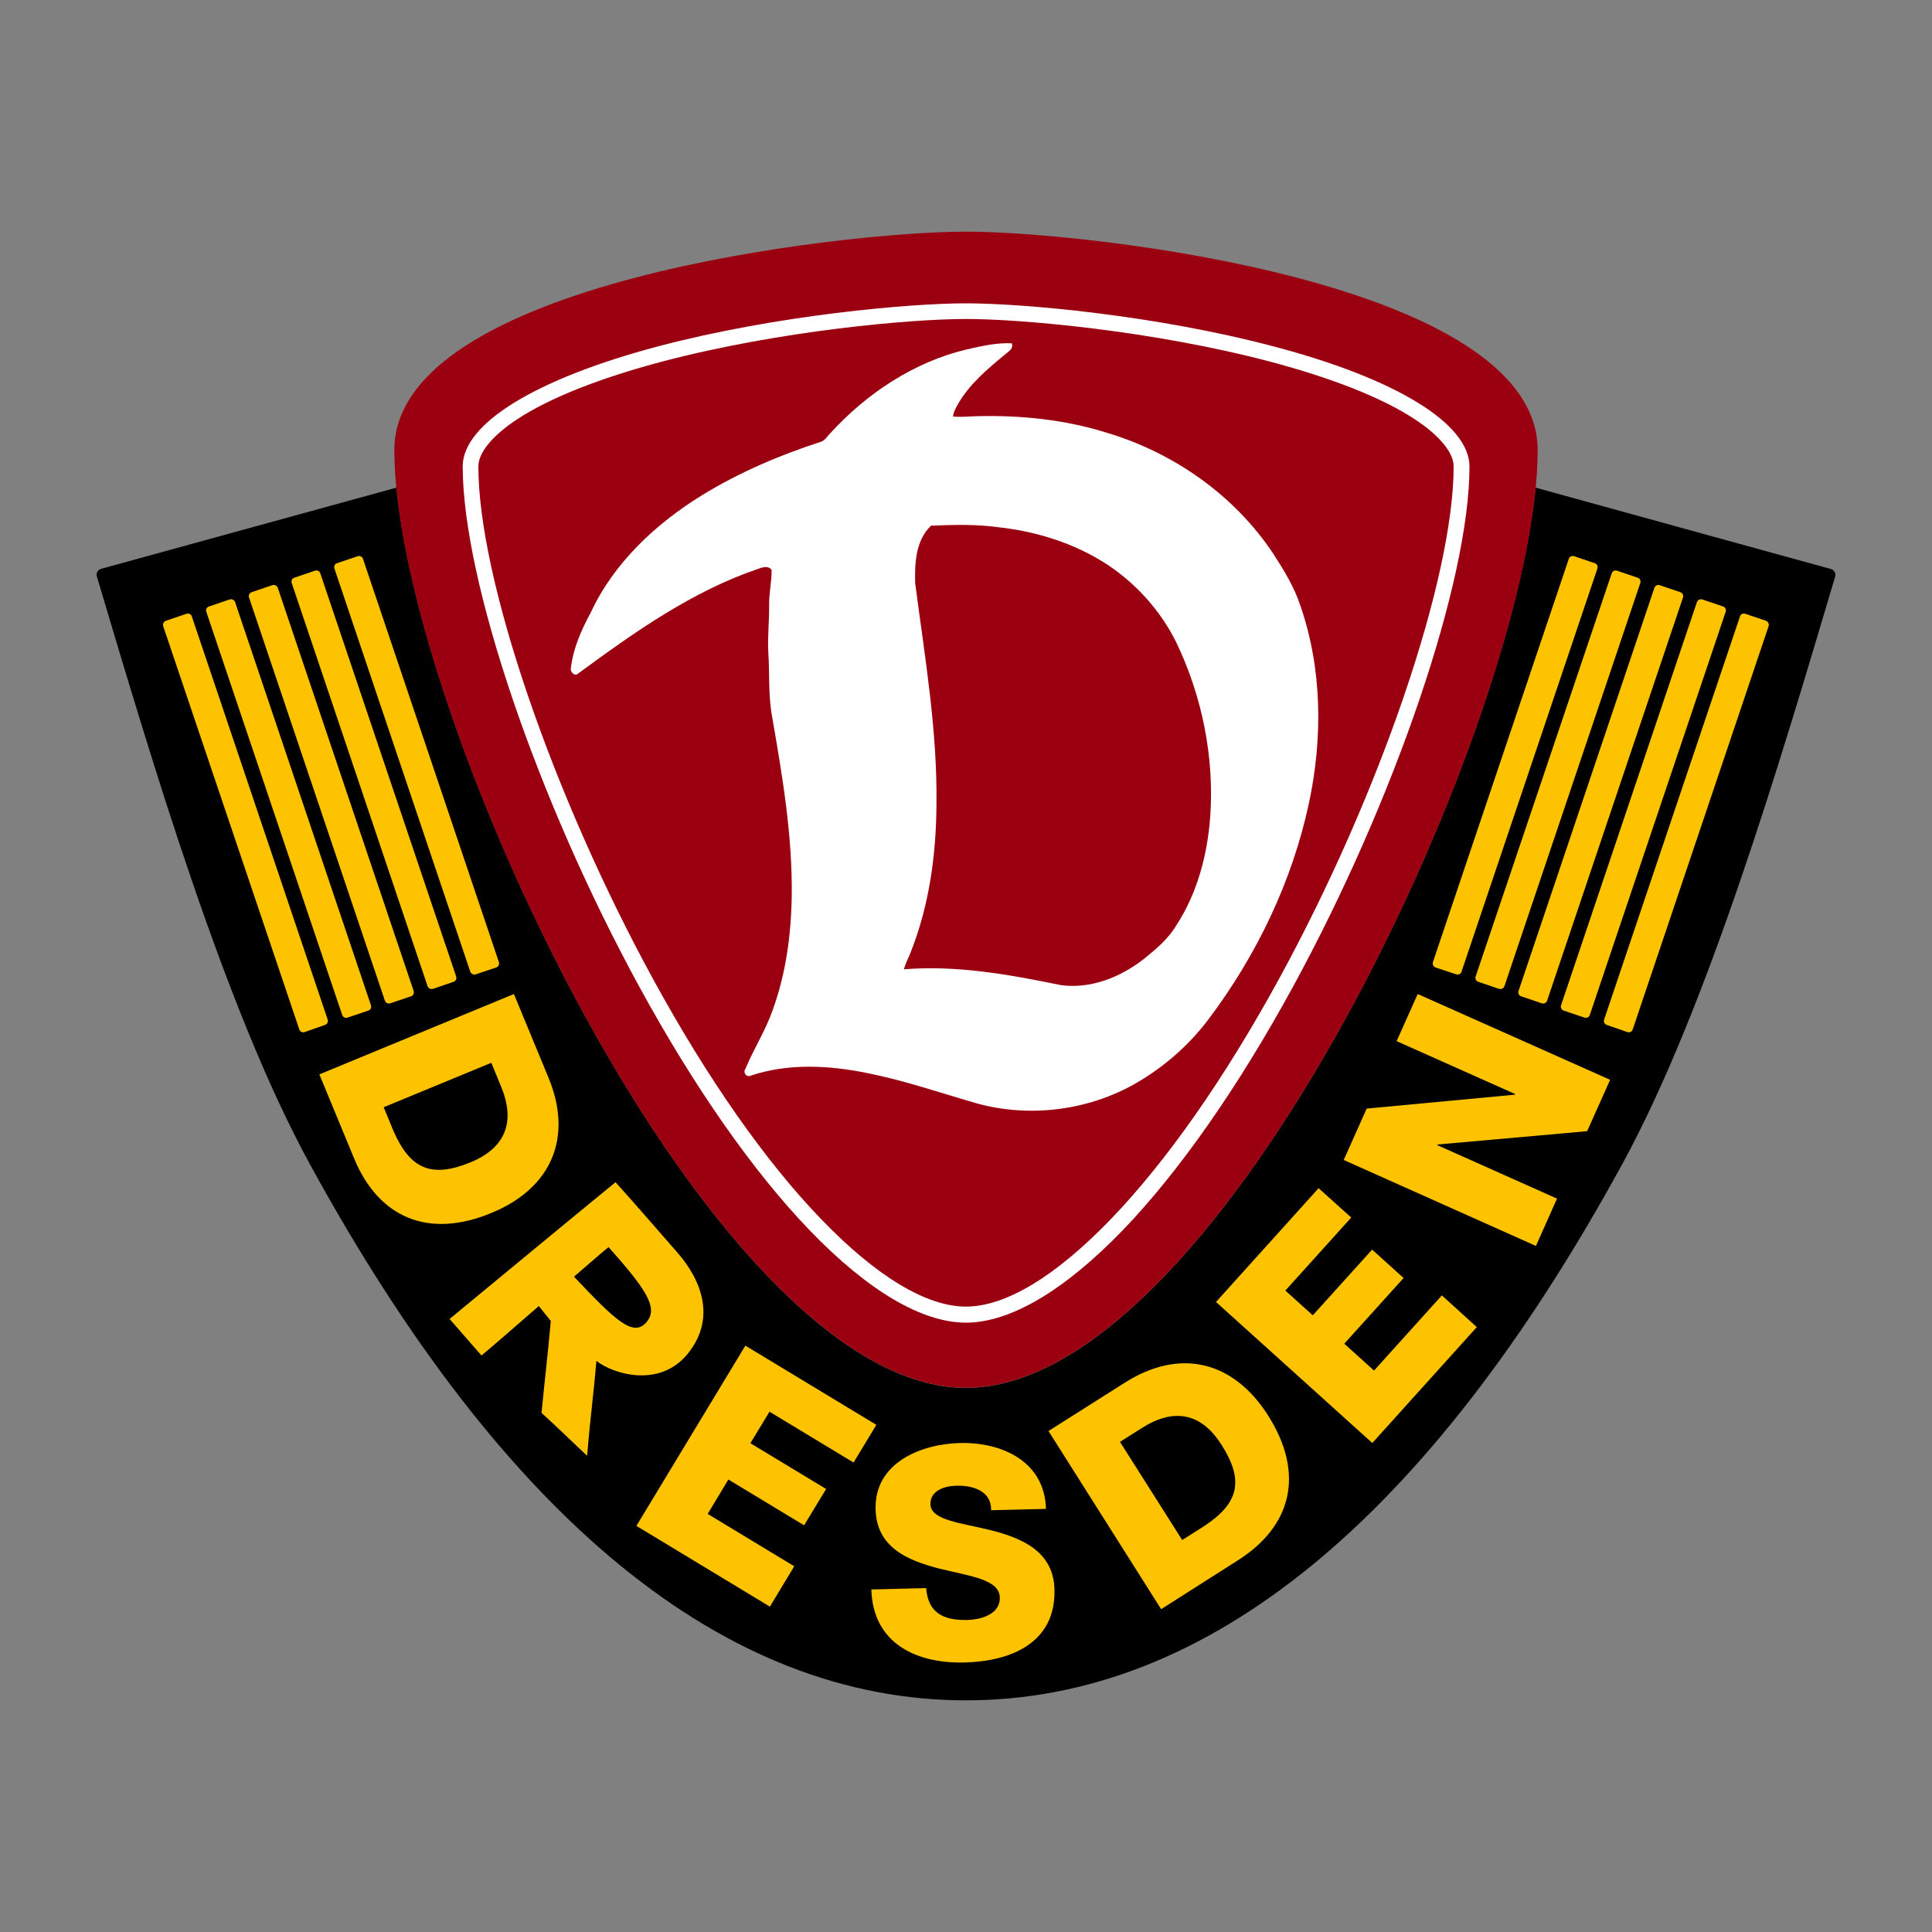
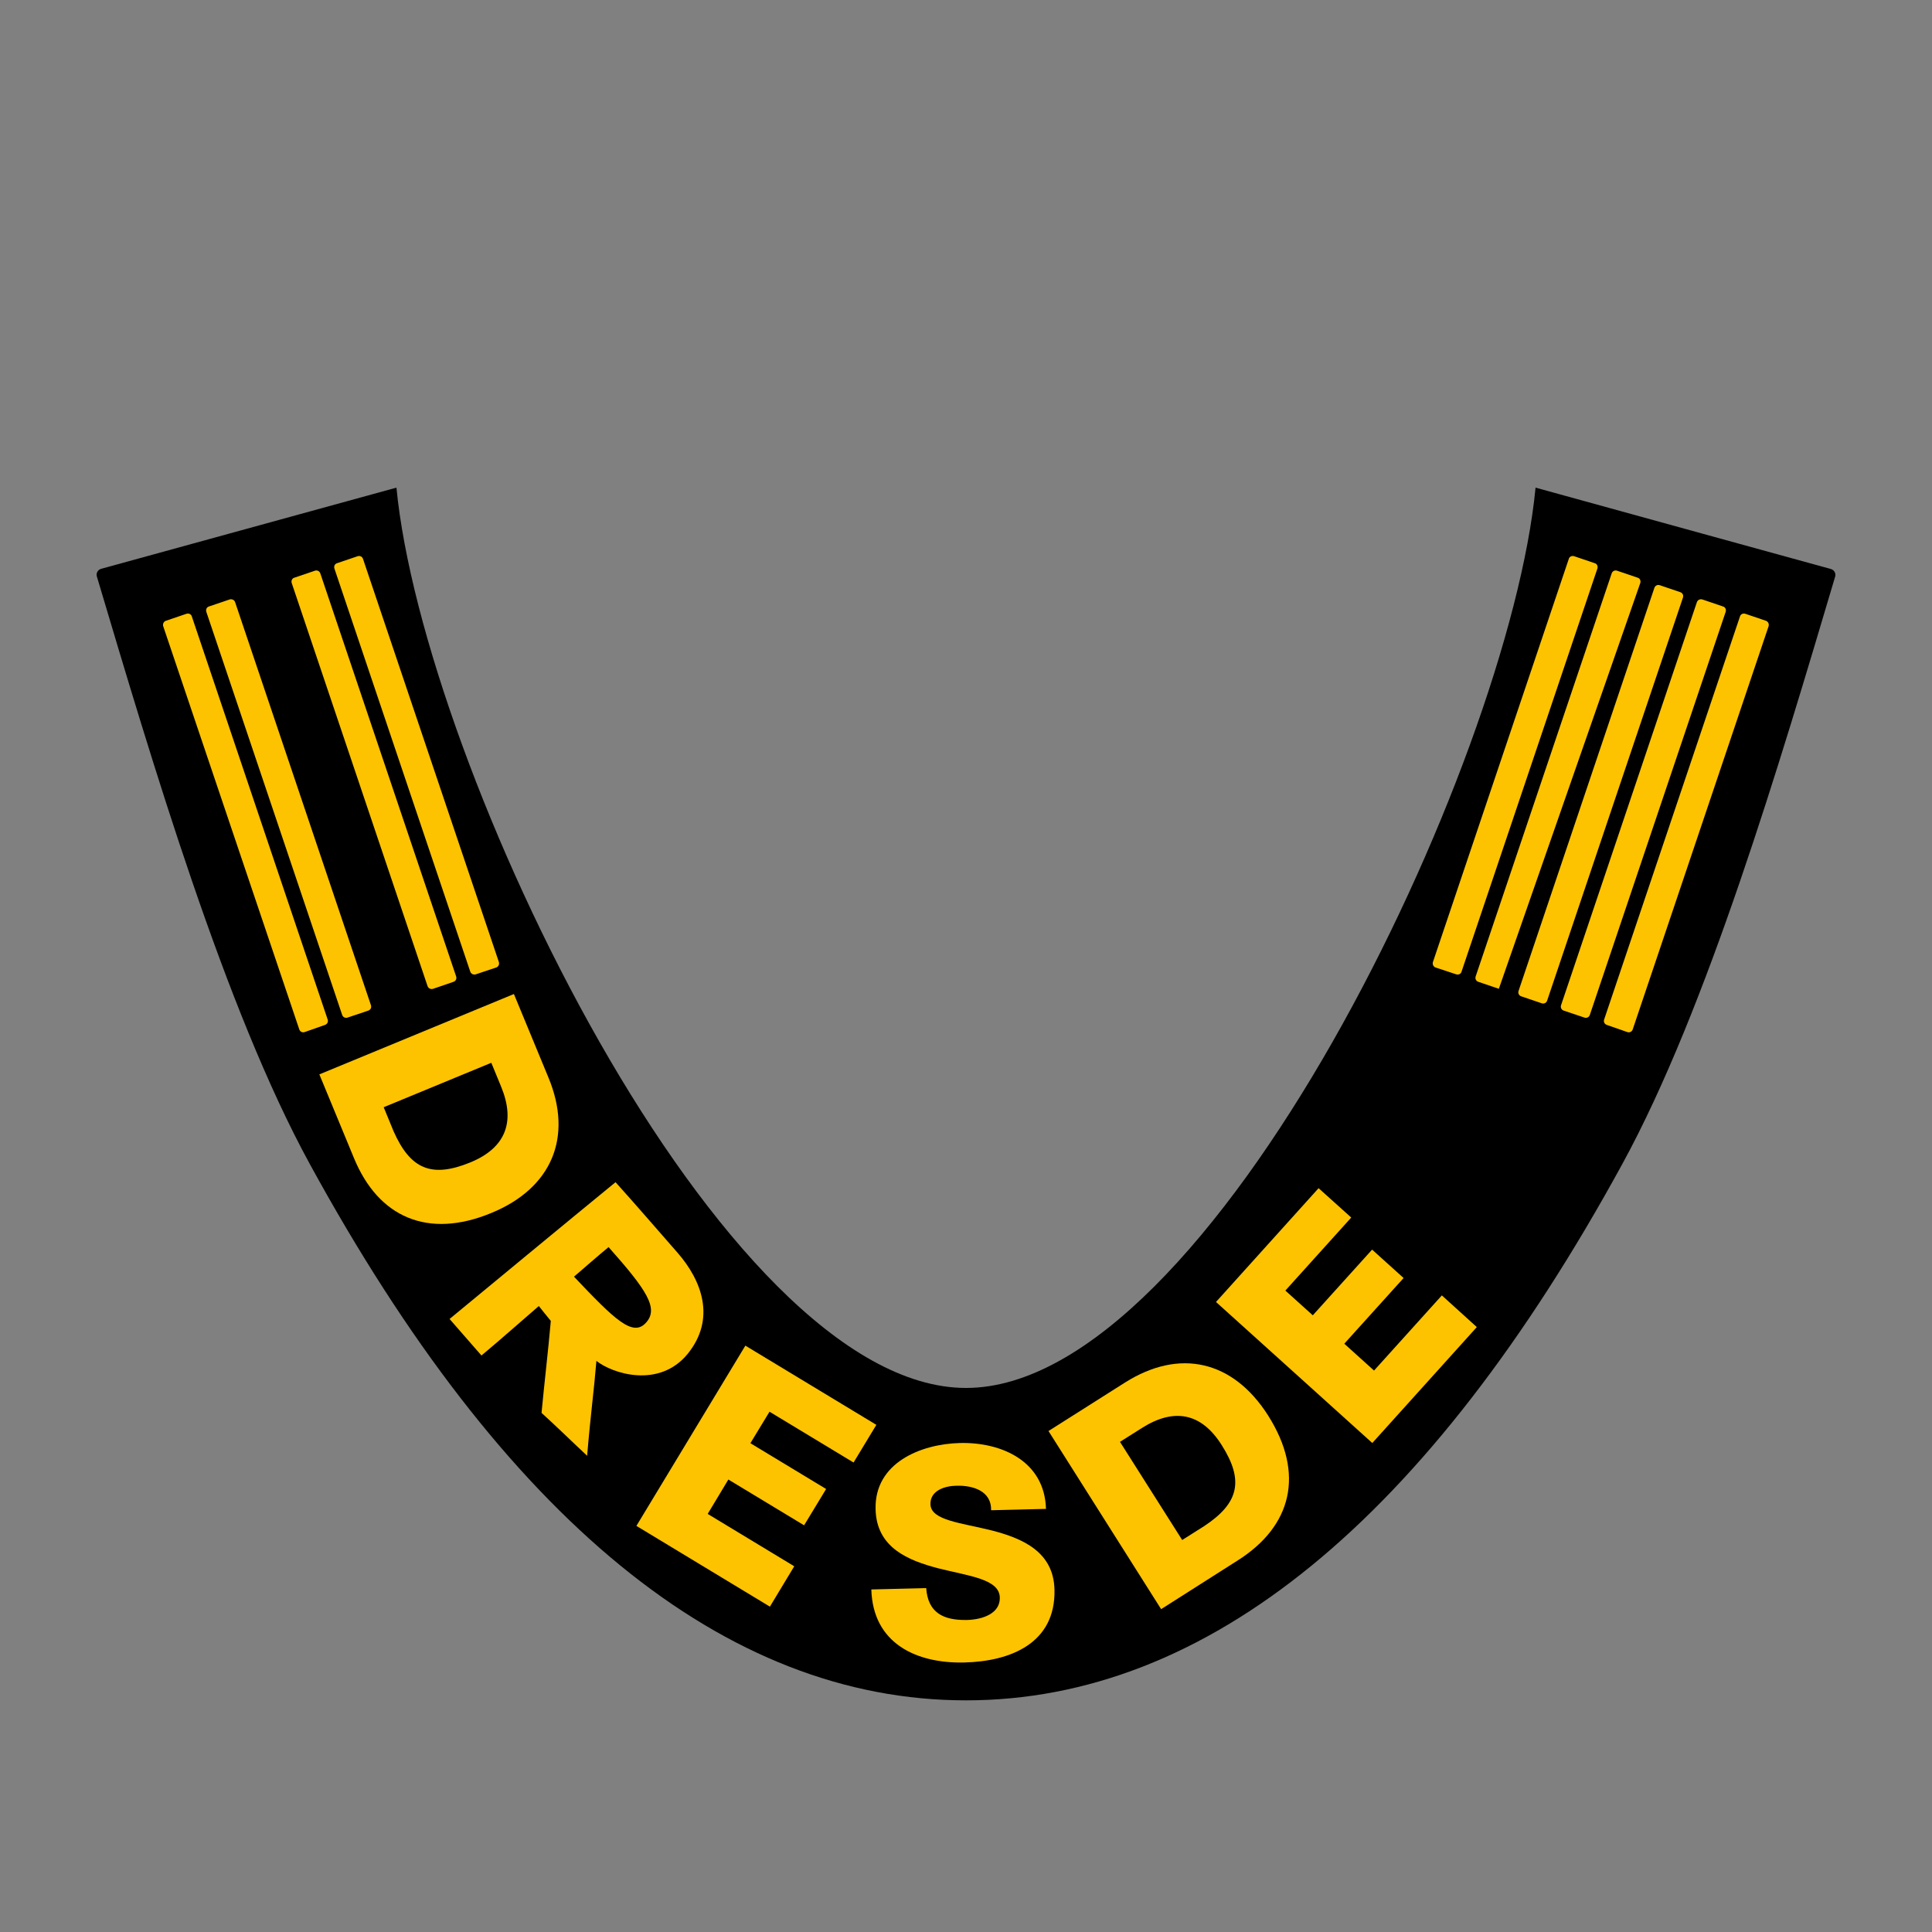
<svg xmlns="http://www.w3.org/2000/svg" version="1.1" x="0px" y="0px" viewBox="0 0 1000 1000" style="enable-background:new 0 0 1000 1000;" xml:space="preserve">
  <rect x="0" y="0" width="1000" height="1000" fill="#808080" stroke="none" />
  <style type="text/css">
	.st0{fill:#9B0011;}
	.st1{fill:#FDC300;}
	.st2{fill:#FFFFFF;}
</style>
  <g id="Logos">
    <g>
      <path d="M50.2,298.6c28.5,95.7,66.2,223.5,110.1,303.8C261,786.7,375.3,880.1,500,880.1h0c124.7,0,239-93.4,339.7-277.6    c43.9-80.3,81.7-208.2,110.1-303.8c0.1-0.3,0.2-0.7,0.2-1.1c0-1.5-1-2.7-2.4-3.1c0,0-127.2-35-152.8-42.1    c-13.8,143.4-168,466-294.8,466h0c-126.8,0-281-322.6-294.8-466L52.4,294.4c-1.4,0.4-2.4,1.6-2.4,3.1    C50,297.9,50.1,298.3,50.2,298.6z" />
-       <path class="st0" d="M500,718.3c132.9,0,295.9-354.2,295.9-485.3c0-86.9-232.5-113.1-295.9-113.1c-63.3,0-295.9,26.2-295.9,113.1    C204.1,364.2,367.1,718.3,500,718.3z" />
      <g>
        <path class="st1" d="M266,514.5l17.9,43.3c12.8,30.9,1.6,57.2-29.5,70c-33,13.7-58.6,2.2-71.2-28.4l-17.9-43.3L266,514.5z      M198.6,573.1l5.1,12.4c8.7,19.7,19.7,24.4,39.9,16.1c18.3-7.6,23.2-21.1,15.8-39.1l-5.1-12.4L198.6,573.1z" />
        <path class="st1" d="M350.6,648.3c-12.7-14.5-21.2-24.4-32-36.4c-28.7,23.5-57.3,47.2-85.9,70.8c5.4,6.3,11,12.5,16.5,18.9     c10.1-8.4,19.8-17.1,29.7-25.6c2.1,2.6,4.1,5.2,6.2,7.7c-1.4,15.9-3.3,31.7-4.8,47.6c7.1,6.4,16.6,15.7,23.6,22.2     c1.8-21.5,3.5-33.3,4.8-49.1c8.3,6.6,32.4,14.4,47.2-3.6C370.7,682.6,363.3,662.8,350.6,648.3z M334.3,684.7     c-6.8,7.4-16.1-1.6-37.2-23.9c6-5.1,11.8-10.3,17.9-15.3C334.9,667.9,341.1,677.3,334.3,684.7z" />
        <path class="st1" d="M479.4,822c0.9,12.8,8.9,16.7,21,16.5c8.5-0.2,17.3-3.5,17.1-11.6c-0.2-9.6-15.8-11.1-31.7-15.1     c-15.7-4.1-32.2-10.7-32.6-30.7c-0.6-23.8,23.2-33.7,43.7-34.2c21.7-0.5,43.8,9.5,44.5,34.1l-28.4,0.7     c0.2-9.9-9.2-12.9-17.9-12.7c-6.1,0.1-13.7,2.5-13.5,9.6c0.2,8.4,16,9.6,31.9,13.6c15.8,4.1,31.9,11,32.3,30.7     c0.6,27.6-22.7,37-46.6,37.6c-25,0.6-47.4-9.9-48.2-37.8L479.4,822z" />
        <path class="st1" d="M542.7,740.7l39.6-25.1c28.3-17.9,56-11.4,74.1,17.1c19.1,30.2,12.2,57.3-15.8,75L601,832.9L542.7,740.7z      M611.9,797.1l11.4-7.2c18-11.9,20.7-23.6,9-42c-10.6-16.8-24.8-19.2-41.2-8.8l-11.4,7.2L611.9,797.1z" />
-         <path class="st1" d="M695.5,600.4l11.9-26.6l76.8-7.2l0.1-0.3l-61.4-27.4l10.9-24.4l99.6,44.4l-11.9,26.6l-77.5,6.9l-0.1,0.3     l62,27.7L795,644.9L695.5,600.4z" />
        <path class="st1" d="M385.8,696.5l67.8,41l-11.8,19.5l-43.5-26.3l-9.9,16.3l39.2,23.7l-11.4,18.8l-39.2-23.7l-10.7,17.8     l44.8,27.1l-12.6,20.9l-69.1-41.8L385.8,696.5z" />
        <path class="st1" d="M629.4,673.9l53.1-58.9l16.9,15.2L665.3,668l14.2,12.8l30.7-34l16.3,14.7l-30.7,34l15.4,13.9l35.1-38.9     l18.1,16.4l-54.1,60L629.4,673.9z" />
        <path class="st1" d="M157.7,534.2c-1.2,0.4-2.4-0.2-2.8-1.4L84.5,324.2c-0.4-1.2,0.2-2.5,1.4-2.9l10.6-3.6     c1.2-0.4,2.5,0.2,2.8,1.4l70.3,208.6c0.4,1.2-0.2,2.4-1.4,2.8L157.7,534.2z" />
        <path class="st1" d="M179.9,526.7c-1.2,0.4-2.4-0.2-2.8-1.4l-70.3-208.6c-0.4-1.2,0.2-2.5,1.4-2.8l10.6-3.6     c1.2-0.4,2.5,0.2,2.9,1.4l70.3,208.6c0.4,1.2-0.2,2.4-1.4,2.8L179.9,526.7z" />
-         <path class="st1" d="M202,519.3c-1.2,0.4-2.4-0.2-2.8-1.4l-70.3-208.6c-0.4-1.2,0.2-2.4,1.4-2.8l10.6-3.6     c1.2-0.4,2.5,0.2,2.9,1.4l70.3,208.6c0.4,1.2-0.2,2.4-1.4,2.8L202,519.3z" />
        <path class="st1" d="M224.2,511.8c-1.2,0.4-2.5-0.2-2.9-1.4L151,301.8c-0.4-1.2,0.2-2.5,1.4-2.8l10.6-3.6     c1.2-0.4,2.4,0.2,2.8,1.4l70.3,208.6c0.4,1.2-0.2,2.4-1.4,2.8L224.2,511.8z" />
        <path class="st1" d="M246.3,504.3c-1.2,0.4-2.5-0.2-2.9-1.4l-70.3-208.6c-0.4-1.2,0.2-2.5,1.4-2.8l10.6-3.6     c1.2-0.4,2.4,0.2,2.8,1.4l70.3,208.6c0.4,1.2-0.2,2.5-1.4,2.9L246.3,504.3z" />
        <path class="st1" d="M842.3,534.2c1.2,0.4,2.4-0.2,2.8-1.4l70.3-208.6c0.4-1.2-0.2-2.5-1.4-2.9l-10.6-3.6     c-1.2-0.4-2.5,0.2-2.8,1.4l-70.3,208.6c-0.4,1.2,0.2,2.4,1.4,2.8L842.3,534.2z" />
        <path class="st1" d="M820.1,526.7c1.2,0.4,2.4-0.2,2.8-1.4l70.3-208.6c0.4-1.2-0.2-2.5-1.4-2.8l-10.6-3.6     c-1.2-0.4-2.5,0.2-2.9,1.4l-70.3,208.6c-0.4,1.2,0.2,2.4,1.4,2.8L820.1,526.7z" />
        <path class="st1" d="M798,519.3c1.2,0.4,2.4-0.2,2.8-1.4l70.3-208.6c0.4-1.2-0.2-2.4-1.4-2.8l-10.6-3.6c-1.2-0.4-2.4,0.2-2.8,1.4     l-70.3,208.6c-0.4,1.2,0.2,2.4,1.4,2.8L798,519.3z" />
-         <path class="st1" d="M775.8,511.8c1.2,0.4,2.5-0.2,2.9-1.4L849,301.8c0.4-1.2-0.2-2.5-1.4-2.8l-10.6-3.6     c-1.2-0.4-2.4,0.2-2.8,1.4l-70.4,208.6c-0.4,1.2,0.2,2.4,1.4,2.8L775.8,511.8z" />
+         <path class="st1" d="M775.8,511.8L849,301.8c0.4-1.2-0.2-2.5-1.4-2.8l-10.6-3.6     c-1.2-0.4-2.4,0.2-2.8,1.4l-70.4,208.6c-0.4,1.2,0.2,2.4,1.4,2.8L775.8,511.8z" />
        <path class="st1" d="M753.7,504.3c1.2,0.4,2.5-0.2,2.8-1.4l70.3-208.6c0.4-1.2-0.2-2.5-1.4-2.8l-10.6-3.6     c-1.2-0.4-2.5,0.2-2.8,1.4l-70.3,208.6c-0.4,1.2,0.2,2.5,1.4,2.9L753.7,504.3z" />
      </g>
-       <path class="st2" d="M500,684.6c-22.8,0-50.8-16.5-80.9-47.8c-29.2-30.3-59.7-73.9-88.1-125.9c-53-97-91.5-210.4-91.5-269.5    c0-22.2,37.9-45.4,101.4-62.2C402.4,163,471.1,157,500,157c28.9,0,97.6,6,159.2,22.3c63.5,16.7,101.4,40,101.4,62.2    c0,59.1-38.5,172.4-91.5,269.5c-28.4,52-58.9,95.6-88.1,125.9C550.8,668.1,522.8,684.6,500,684.6z M500,165.1    c-28.5,0-96.3,6-157.1,22c-32.5,8.6-58.5,18.9-75.2,29.9c-12.8,8.4-20.1,17.3-20.1,24.4c0,57.9,38.1,169.6,90.5,265.5    c28.1,51.4,58.1,94.3,86.9,124.1c28.5,29.6,54.5,45.3,75,45.3c20.5,0,46.5-15.7,75-45.3c28.7-29.8,58.8-72.7,86.9-124.1    c52.5-96,90.5-207.7,90.5-265.5c0-7.1-7.3-16-20.1-24.4c-16.7-11-42.7-21.3-75.2-29.9C596.3,171.1,528.5,165.1,500,165.1z" />
-       <path class="st2" d="M673,313.3c-3.2-9.7-8.6-18.4-14.1-26.9c-20.1-30.2-51.6-52.2-86.3-62.5c-21.4-6.7-44-9-66.3-8.5    c-4.4,0.1-8.7,0.6-13,0.2c0.2-2.5,1.6-4.7,2.8-6.9c6-10.2,15.2-17.9,24.2-25.3c1.7-1.5,4.4-2.9,3.4-5.7    c-7.8-0.4-15.5,1.4-23.1,3.1c-27.5,6.5-52,22.8-70.9,43.5c-1.6,1.6-2.8,3.9-5.2,4.5c-21.3,6.9-42,15.8-61.1,27.5    c-24,14.8-45.7,35-57.7,60.9c-4.8,8.9-9,18.3-10.2,28.5c-0.6,2.1,2.1,4.7,3.9,2.8c29-21.3,59-42.6,93.4-54.2    c2.1-0.8,5.2-1.6,6.6,0.8c0,6.1-1.4,12.1-1.3,18.1c0.1,8.3-0.9,16.6-0.4,24.8c0.7,11.1-0.1,22.3,2,33.3    c5.3,30.5,10.5,61.3,10.1,92.4c-0.3,20.1-3,40.3-9.9,59.2c-3.7,10.6-9.8,20-14.1,30.4c-1.4,1.9,0.7,4.6,2.9,3.4    c19.6-6.5,40.7-5.3,60.6-1.2c19.4,3.9,38.1,10.4,57,15.8c27.2,7.3,57.2,3.4,81.6-10.6c14.6-8.4,27.5-19.7,37.6-33.1    c24.9-33.1,43.3-71.3,52-111.9C684.7,382,684.4,346.1,673,313.3z M626.4,423c-1.5,19.6-6.7,39.3-17.5,55.9    c-4.2,7.1-10.6,12.4-16.9,17.5c-12,9.4-27.5,15.6-42.9,13.5c-26.7-5.5-53.9-10.4-81.2-8.2c0.7-3.1,2.4-5.9,3.5-8.9    c9.5-24,13.1-50,13.3-75.6c0.6-38.7-6-77-11-115.3c-0.3-10.3,0.2-22.2,8.2-29.8c11.6-0.5,23.3-0.8,34.9,0.8    c20.1,2.2,40,8.5,56.9,19.7c14.7,9.9,26.9,23.5,34.9,39.4C622.2,360.1,628.6,391.8,626.4,423z" />
    </g>
  </g>
  <g id="GUIDES">
</g>
</svg>